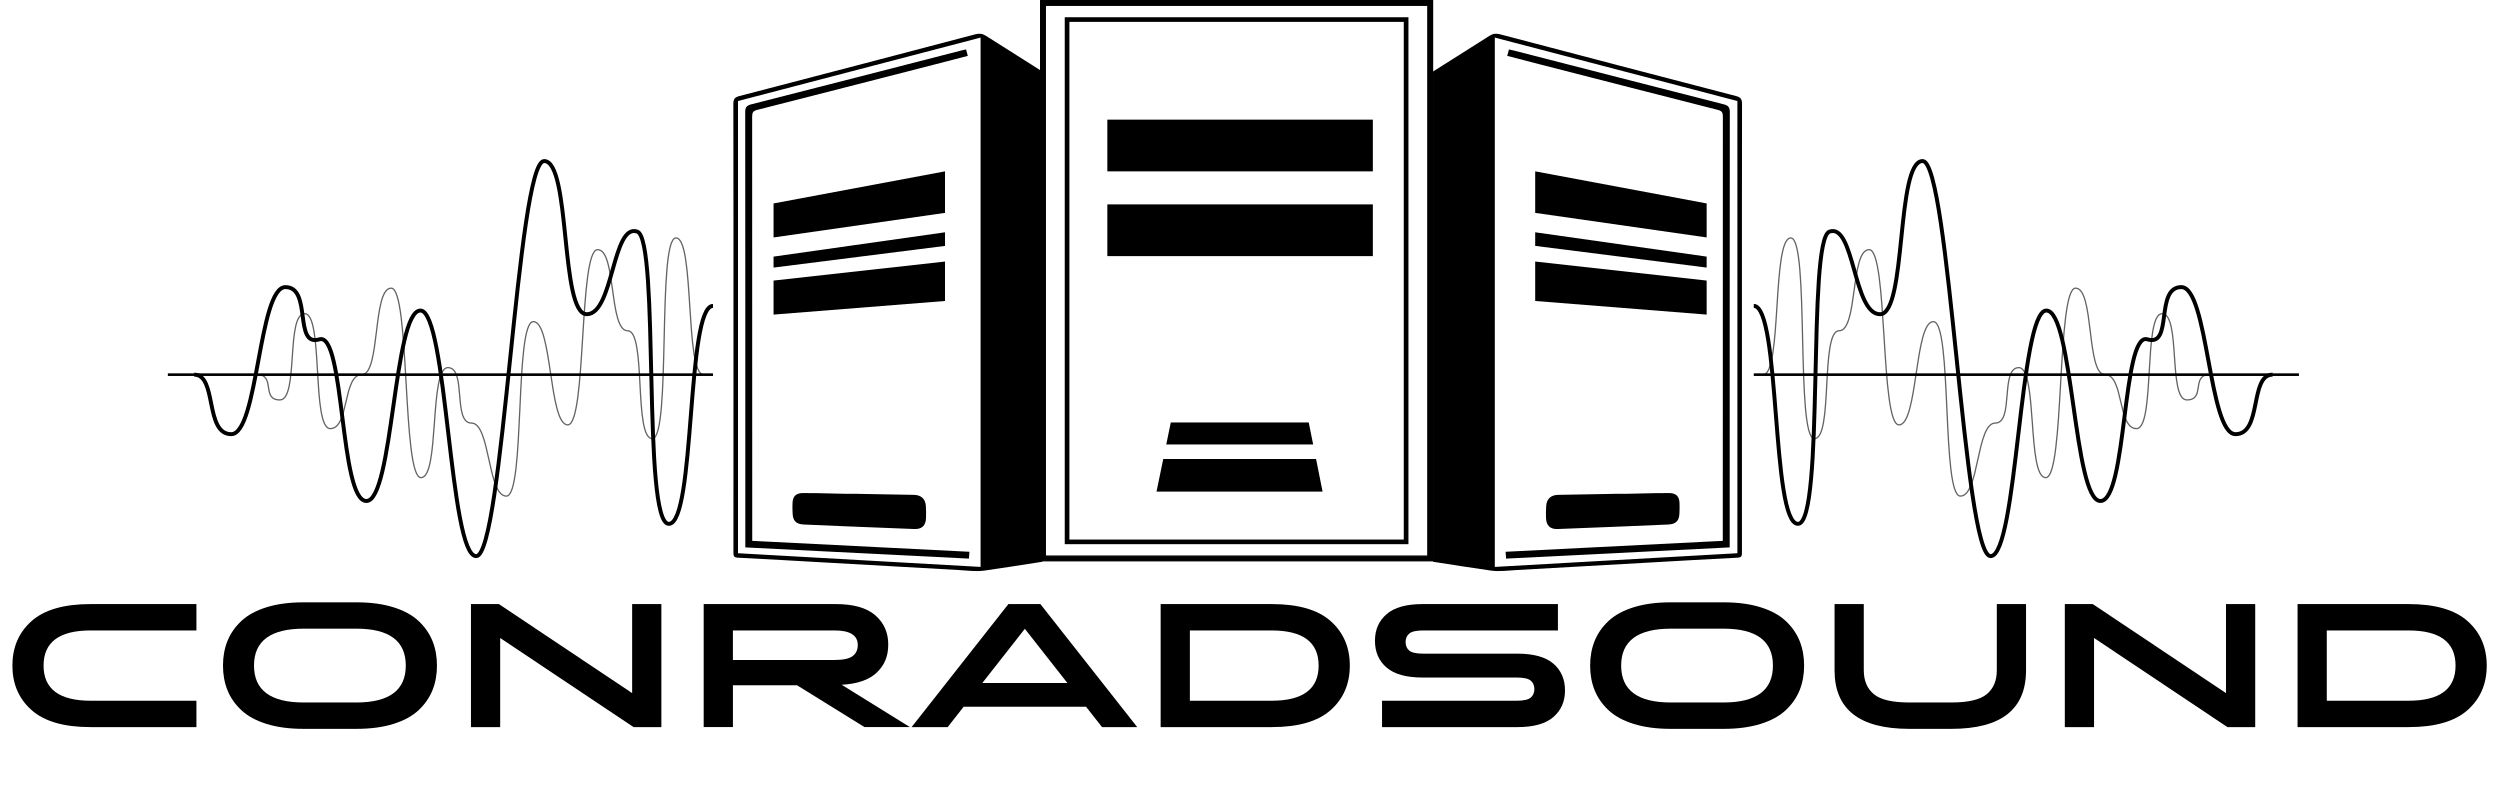
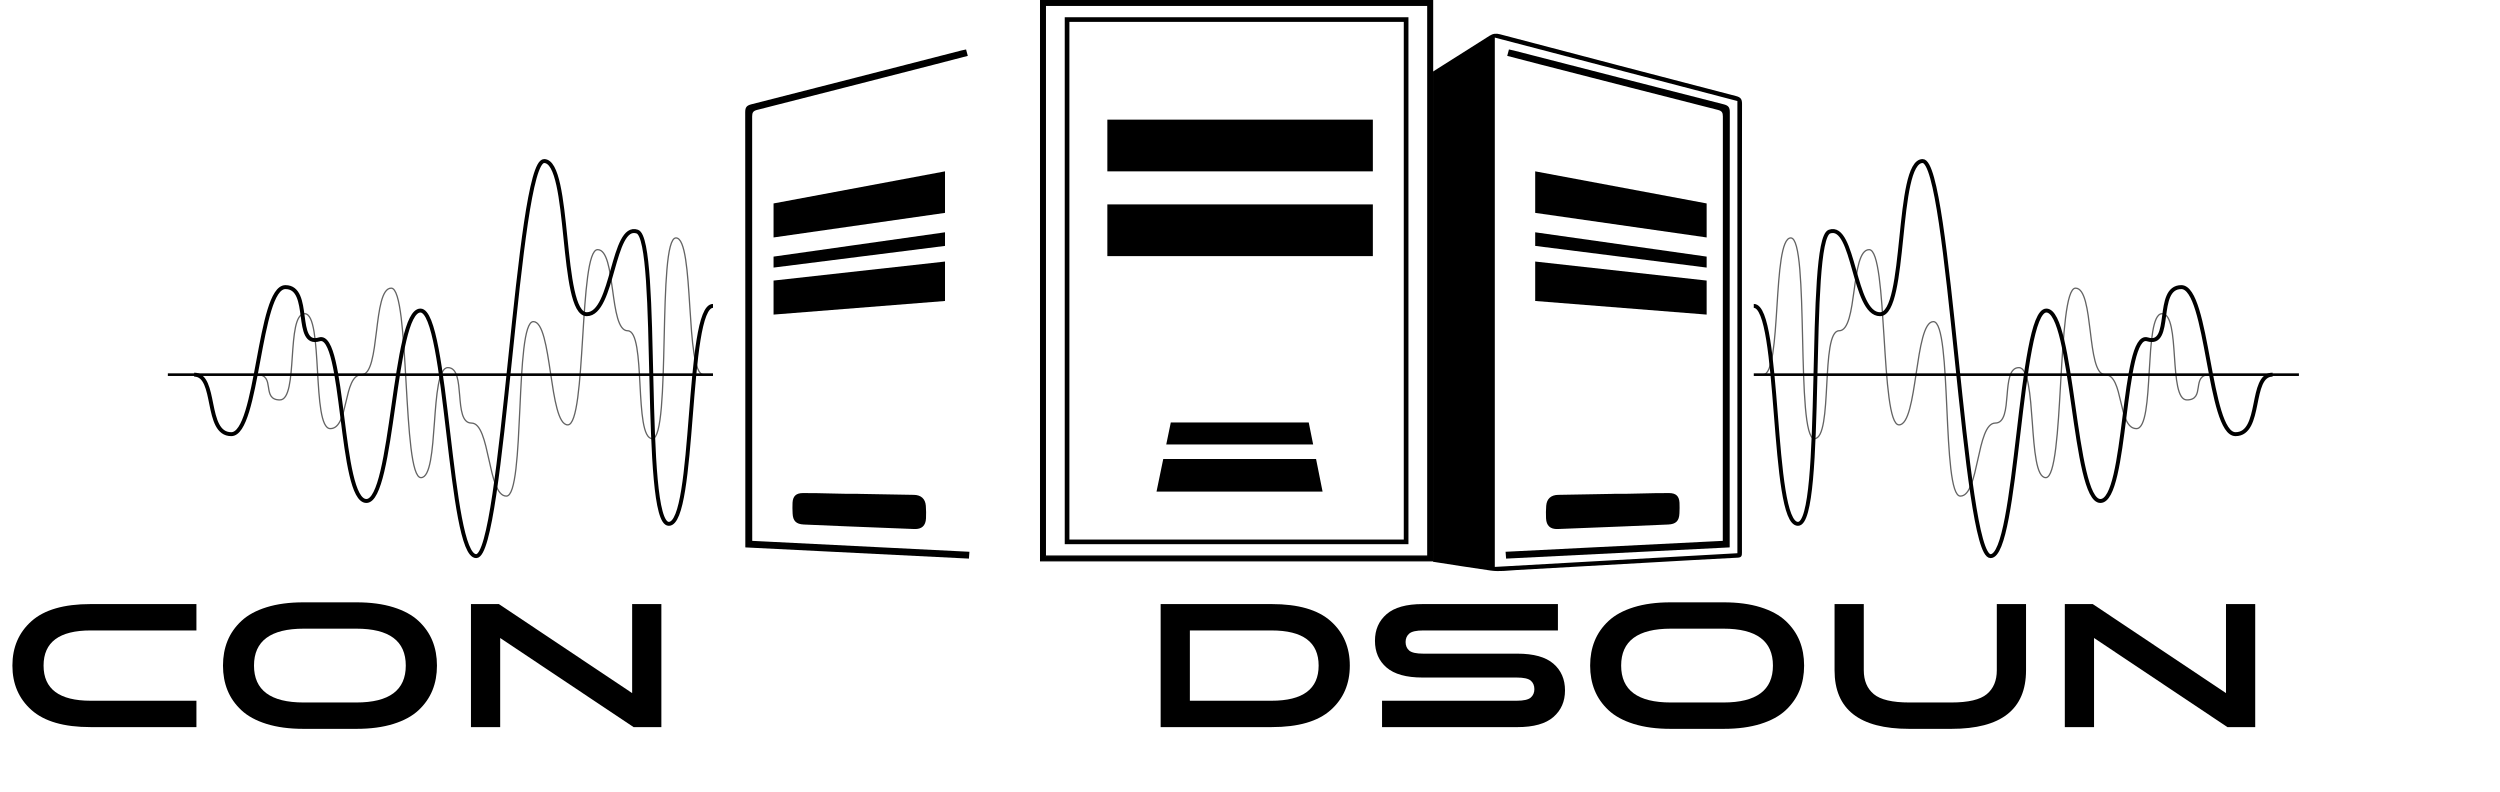
<svg xmlns="http://www.w3.org/2000/svg" id="a" viewBox="0 0 1899.22 601.5">
  <defs>
    <style>.b,.c,.d,.e{stroke:#000;stroke-miterlimit:10;}.c{stroke-width:3px;}.c,.d,.e{fill:none;}.d{stroke-width:2px;}.e{opacity:.61;}</style>
  </defs>
  <g>
    <path d="M1323.32,311.12c0-20.8,0-41.6,0-62.39,0-56.61-.03-113.22,.08-169.82,0-3.57-.99-5.01-4.57-5.94-59.8-15.53-119.56-31.2-179.31-46.93-2.97-.78-5.26-.57-7.93,1.13-14.3,9.08-28.61,18.14-42.94,27.18V426.76c14.64,2.31,29.29,4.58,43.97,6.7,6.39,.92,13.09-.06,19.63-.42,33.55-1.85,67.1-3.78,100.65-5.67,22.41-1.27,44.81-2.58,67.23-3.71,3.11-.16,3.21-1.67,3.21-3.99-.04-36.18-.02-72.36-.02-108.54m-3.45,109.15c-61.38,3.46-122.61,6.92-184.28,10.4V28.56c61.63,16.12,122.92,32.15,184.28,48.19V420.28Z" />
    <path d="M1308.77,410.88c-55.22,2.77-109.92,5.52-165,8.29,.15,1.9,.26,3.41,.4,5.2,56.64-2.84,112.96-5.67,169.86-8.52v-4.52c0-108.68-.02-217.35,.09-326.02,0-3.76-1-5.14-4.76-6.1-53.18-13.5-106.3-27.21-159.44-40.86-1.06-.27-2.14-.47-3.59-.78-.44,1.62-.83,3.09-1.31,4.88,8.8,2.28,17.28,4.51,25.78,6.69,44.74,11.48,89.48,22.98,134.25,34.35,3,.76,3.79,2,3.79,4.99-.08,106.09-.06,212.18-.06,318.27v4.14Z" />
    <path d="M1226.06,375.18c-14.13,.25-28.26,.49-42.39,.76-5.39,.1-8.62,2.99-9.03,8.26-.25,3.18-.27,6.4-.13,9.59,.26,5.55,3.21,8.32,8.84,8.11,16.97-.6,33.94-1.32,50.91-2.02,11.02-.45,22.04-.91,33.07-1.41,5.81-.26,8.29-2.72,8.52-8.46,.11-2.7,.2-5.42,.05-8.12-.29-5.05-2.76-7.26-7.81-7.31-14.01-.12-28.02,.72-42.02,.58" />
    <polygon points="1296.52 213.14 1166.27 198.69 1166.27 228.65 1296.52 238.99 1296.52 213.14" />
    <polygon points="1296.52 194.94 1166.27 176.47 1166.27 186.81 1296.52 203.28 1296.52 194.94" />
    <path class="b" d="M1088.28,426.01h-297.71V.5h297.71V426.01Zm-294.17-3.52h290.62V4.02h-290.62V422.49Z" />
    <path d="M1069.98,413.41h-261.11V13.1h261.11V413.41Zm-257.57-3.52h254.02V16.62h-254.02V409.89Z" />
    <rect x="841.24" y="90.89" width="201.7" height="39.29" />
    <g>
      <polygon points="883.7 348.72 878.6 373.44 1004.74 373.44 999.8 348.72 883.7 348.72" />
      <polygon points="997.58 337.64 994.23 320.94 889.44 320.94 885.99 337.64 997.58 337.64" />
    </g>
  </g>
  <polygon points="1296.52 154.55 1166.27 130.17 1166.27 161.72 1296.52 180.39 1296.52 154.55" />
  <path class="d" d="M1332.32,284.62h414.14" />
  <path class="c" d="M1332.32,232.39c20.38,0,13.2,165.57,33.57,165.57,20.38,0,6.83-215.99,23.92-222,19.08-6.71,18.04,62.74,38.42,62.74s12-116.35,32.38-116.35c20.38,0,31.21,300.14,51.6,300.14,20.38,0,21.99-186.57,42.37-186.57,20.38,0,20.68,144.67,41.06,144.67,20.38,0,16.43-128.8,35.71-122.8,19.81,6.17,5.38-39.68,25.77-39.68,20.39,0,20.78,111.72,41.17,111.72s10.51-45.21,28.18-45.21" />
  <path class="e" d="M1339.44,284.62c14.39,0,6.61-103.87,21-103.87,14.39,0,3.54,152.48,17.94,152.48,14.4,0,4.37-81.95,18.77-81.95s8.43-61.62,22.82-61.62c14.39,0,8.27,133.11,22.67,133.11,14.4,0,11.73-78.43,26.13-78.43,14.4,0,6.11,132.54,20.5,132.54,14.4,0,12.14-55.48,26.54-55.48s3.5-42.11,17.9-42.11c14.4,0,6.05,83.57,20.45,83.57,14.39,0,8.21-143.95,22.6-143.95,14.4,0,8,65.72,22.4,65.72,14.4,0,9.47,40.99,23.87,40.99,14.4,0,5.06-87.29,19.45-87.29,14.41,0,4.47,65.49,18.88,65.49,14.41,0,2.88-19.19,17.29-19.19" />
  <g>
    <path d="M33.1,505.64c0,17.8,11.93,26.7,35.79,26.7h80.33v20.03H68.76c-20.18,0-35.12-4.32-44.81-12.95-9.69-8.63-14.53-19.89-14.53-33.78s4.84-25.14,14.53-33.78c9.69-8.63,24.62-12.95,44.81-12.95h80.46v20.03H68.89c-23.86,0-35.79,8.9-35.79,26.7Z" />
    <path d="M270.86,553.7h-40.37c-10.68,0-20-1.25-27.99-3.74-7.98-2.49-14.35-5.96-19.11-10.41-4.76-4.45-8.28-9.5-10.56-15.15-2.29-5.65-3.43-11.9-3.43-18.76s1.14-13.1,3.43-18.76c2.29-5.65,5.81-10.7,10.56-15.15,4.75-4.45,11.12-7.92,19.11-10.41,7.98-2.49,17.31-3.74,27.99-3.74h40.37c10.67,0,20,1.25,27.99,3.74,7.98,2.49,14.35,5.96,19.11,10.41,4.75,4.45,8.27,9.5,10.56,15.15,2.29,5.65,3.43,11.91,3.43,18.76s-1.14,13.11-3.43,18.76c-2.29,5.65-5.81,10.7-10.56,15.15-4.76,4.45-11.12,7.92-19.11,10.41-7.98,2.49-17.31,3.74-27.99,3.74Zm-40.23-20.03h40.1c25.03,0,37.54-9.34,37.54-28.04s-12.51-28.04-37.54-28.04h-39.96c-25.21,0-37.81,9.35-37.81,28.04s12.56,28.04,37.68,28.04Z" />
    <path d="M481.3,552.37l-101.32-67.69v67.69h-22.2v-93.46h21.22l101.23,67.63v-67.63h22.2v93.46h-21.12Z" />
-     <path d="M534.58,552.37v-93.46h100.38c13.46,0,23.46,2.85,30.01,8.54,6.55,5.7,9.82,13.08,9.82,22.16s-2.89,15.73-8.68,21.29c-5.79,5.56-14.7,8.67-26.72,9.31l51.82,32.15h-34.49l-51.22-31.77h-48.71v31.77h-22.2Zm99.57-73.43h-77.37v22.43h77.37c6.55,0,11.1-1,13.66-3s3.83-4.78,3.83-8.34c0-7.39-5.83-11.08-17.49-11.08Z" />
-     <path d="M837.19,552.37l-12.16-15.49h-92.93l-12.16,15.49h-27.4l73.52-93.46h24.31l73.56,93.46h-26.73Zm-58.63-74.67l-32.31,41.16h64.63l-32.32-41.16Z" />
    <path d="M881.73,552.37v-93.46h84.37c20.18,0,35.12,4.32,44.81,12.95,9.69,8.63,14.53,19.89,14.53,33.78s-4.84,25.15-14.53,33.78c-9.69,8.63-24.62,12.95-44.81,12.95h-84.37Zm84.23-73.43h-62.03v53.4h62.03c23.86,0,35.79-8.9,35.79-26.7s-11.93-26.7-35.79-26.7Z" />
    <path d="M1049.92,552.37v-20.03h102.26c5.29,0,8.86-.8,10.7-2.4,1.84-1.6,2.76-3.74,2.76-6.41s-.92-4.92-2.76-6.47c-1.84-1.56-5.41-2.34-10.7-2.34h-71.45c-12.38,0-21.51-2.54-27.38-7.61-5.88-5.07-8.81-11.84-8.81-20.29s2.94-15.11,8.81-20.23c5.87-5.12,15-7.68,27.38-7.68h102.8v20.03h-102.26c-5.29,0-8.86,.8-10.7,2.4-1.84,1.6-2.76,3.74-2.76,6.41s.92,4.92,2.76,6.48c1.84,1.56,5.4,2.34,10.7,2.34h71.45c12.38,0,21.5,2.54,27.38,7.61,5.87,5.07,8.81,11.84,8.81,20.29s-2.94,15.11-8.81,20.23c-5.88,5.12-15,7.68-27.38,7.68h-102.8Z" />
    <path d="M1309.47,553.7h-40.37c-10.68,0-20-1.25-27.99-3.74-7.99-2.49-14.35-5.96-19.11-10.41-4.75-4.45-8.27-9.5-10.56-15.15-2.29-5.65-3.43-11.9-3.43-18.76s1.14-13.1,3.43-18.76c2.29-5.65,5.81-10.7,10.56-15.15,4.75-4.45,11.12-7.92,19.11-10.41,7.98-2.49,17.31-3.74,27.99-3.74h40.37c10.67,0,20,1.25,27.99,3.74,7.98,2.49,14.35,5.96,19.11,10.41,4.75,4.45,8.28,9.5,10.56,15.15,2.29,5.65,3.43,11.91,3.43,18.76s-1.14,13.11-3.43,18.76c-2.29,5.65-5.81,10.7-10.56,15.15-4.76,4.45-11.12,7.92-19.11,10.41-7.99,2.49-17.31,3.74-27.99,3.74Zm-40.23-20.03h40.1c25.03,0,37.54-9.34,37.54-28.04s-12.51-28.04-37.54-28.04h-39.96c-25.21,0-37.81,9.35-37.81,28.04s12.56,28.04,37.67,28.04Z" />
    <path d="M1415.9,509.24c0,7.83,2.53,13.86,7.6,18.09,5.07,4.23,14.06,6.34,26.98,6.34h31.89c12.92,0,21.91-2.11,26.98-6.34,5.07-4.23,7.6-10.26,7.6-18.09v-50.33h22.2v50.33c0,29.64-18.88,44.46-56.65,44.46h-32.16c-37.77,0-56.65-14.82-56.65-44.46v-50.33h22.2v50.33Z" />
    <path d="M1692.14,552.37l-101.32-67.69v67.69h-22.2v-93.46h21.22l101.22,67.63v-67.63h22.2v93.46h-21.12Z" />
-     <path d="M1745.43,552.37v-93.46h84.37c20.18,0,35.12,4.32,44.81,12.95,9.69,8.63,14.53,19.89,14.53,33.78s-4.84,25.15-14.53,33.78c-9.69,8.63-24.62,12.95-44.81,12.95h-84.37Zm84.23-73.43h-62.03v53.4h62.03c23.86,0,35.79-8.9,35.79-26.7s-11.93-26.7-35.79-26.7Z" />
  </g>
  <g>
-     <path d="M557.2,311.12c0-20.8,0-41.6,0-62.39,0-56.61,.03-113.22-.08-169.82,0-3.57,.99-5.01,4.57-5.94,59.8-15.53,119.56-31.2,179.31-46.93,2.97-.78,5.26-.57,7.93,1.13,14.3,9.08,28.61,18.14,42.94,27.18V426.76c-14.64,2.31-29.29,4.58-43.97,6.7-6.39,.92-13.09-.06-19.63-.42-33.55-1.85-67.1-3.78-100.65-5.67-22.41-1.27-44.81-2.58-67.23-3.71-3.11-.16-3.21-1.67-3.21-3.99,.04-36.18,.02-72.36,.02-108.54m3.45,109.15c61.38,3.46,122.61,6.92,184.28,10.4V28.56c-61.63,16.12-122.92,32.15-184.28,48.19V420.28Z" />
    <path d="M571.47,410.88c55.22,2.77,109.92,5.52,165,8.29-.15,1.9-.26,3.41-.4,5.2-56.64-2.84-112.96-5.67-169.86-8.52v-4.52c0-108.68,.02-217.35-.09-326.02,0-3.76,1-5.14,4.76-6.1,53.18-13.5,106.3-27.21,159.44-40.86,1.06-.27,2.14-.47,3.59-.78,.44,1.62,.83,3.09,1.31,4.88-8.8,2.28-17.28,4.51-25.78,6.69-44.74,11.48-89.48,22.98-134.25,34.35-3,.76-3.79,2-3.79,4.99,.08,106.09,.06,212.18,.06,318.27v4.14Z" />
    <polygon points="587.66 213.14 717.91 198.69 717.91 228.65 587.66 238.99 587.66 213.14" />
  </g>
  <polygon points="587.66 194.94 717.91 176.47 717.91 186.81 587.66 203.28 587.66 194.94" />
  <polygon points="587.66 154.55 717.91 130.17 717.91 161.72 587.66 180.39 587.66 154.55" />
  <path class="d" d="M541.65,284.62H127.51" />
  <path class="c" d="M541.65,232.39c-20.38,0-13.2,165.57-33.57,165.57-20.38,0-6.83-215.99-23.92-222-19.08-6.71-18.04,62.74-38.42,62.74s-12-116.35-32.38-116.35c-20.38,0-31.21,300.14-51.6,300.14-20.38,0-21.99-186.57-42.37-186.57-20.38,0-20.68,144.67-41.06,144.67-20.38,0-16.43-128.8-35.71-122.8-19.81,6.17-5.38-39.68-25.77-39.68-20.39,0-20.78,111.72-41.17,111.72s-10.51-45.21-28.18-45.21" />
  <path class="e" d="M534.52,284.62c-14.39,0-6.61-103.87-21-103.87-14.39,0-3.54,152.48-17.94,152.48-14.4,0-4.37-81.95-18.77-81.95s-8.43-61.62-22.82-61.62c-14.39,0-8.27,133.11-22.67,133.11-14.4,0-11.73-78.43-26.13-78.43-14.4,0-6.11,132.54-20.5,132.54-14.4,0-12.14-55.48-26.54-55.48-14.4,0-3.5-42.11-17.9-42.11-14.4,0-6.05,83.57-20.45,83.57-14.39,0-8.21-143.95-22.6-143.95-14.4,0-8,65.72-22.4,65.72-14.4,0-9.47,40.99-23.87,40.99-14.4,0-5.06-87.29-19.45-87.29-14.41,0-4.47,65.49-18.88,65.49-14.41,0-2.88-19.19-17.29-19.19" />
  <rect x="841.24" y="155.28" width="201.7" height="39.29" />
  <path d="M651.92,375.18c14.13,.25,28.26,.49,42.39,.76,5.39,.1,8.62,2.99,9.03,8.26,.25,3.18,.27,6.4,.13,9.59-.26,5.55-3.21,8.32-8.84,8.11-16.97-.6-33.94-1.32-50.91-2.02-11.02-.45-22.04-.91-33.07-1.41-5.81-.26-8.29-2.72-8.52-8.46-.11-2.7-.2-5.42-.05-8.12,.29-5.05,2.76-7.26,7.81-7.31,14.01-.12,28.02,.72,42.02,.58" />
</svg>